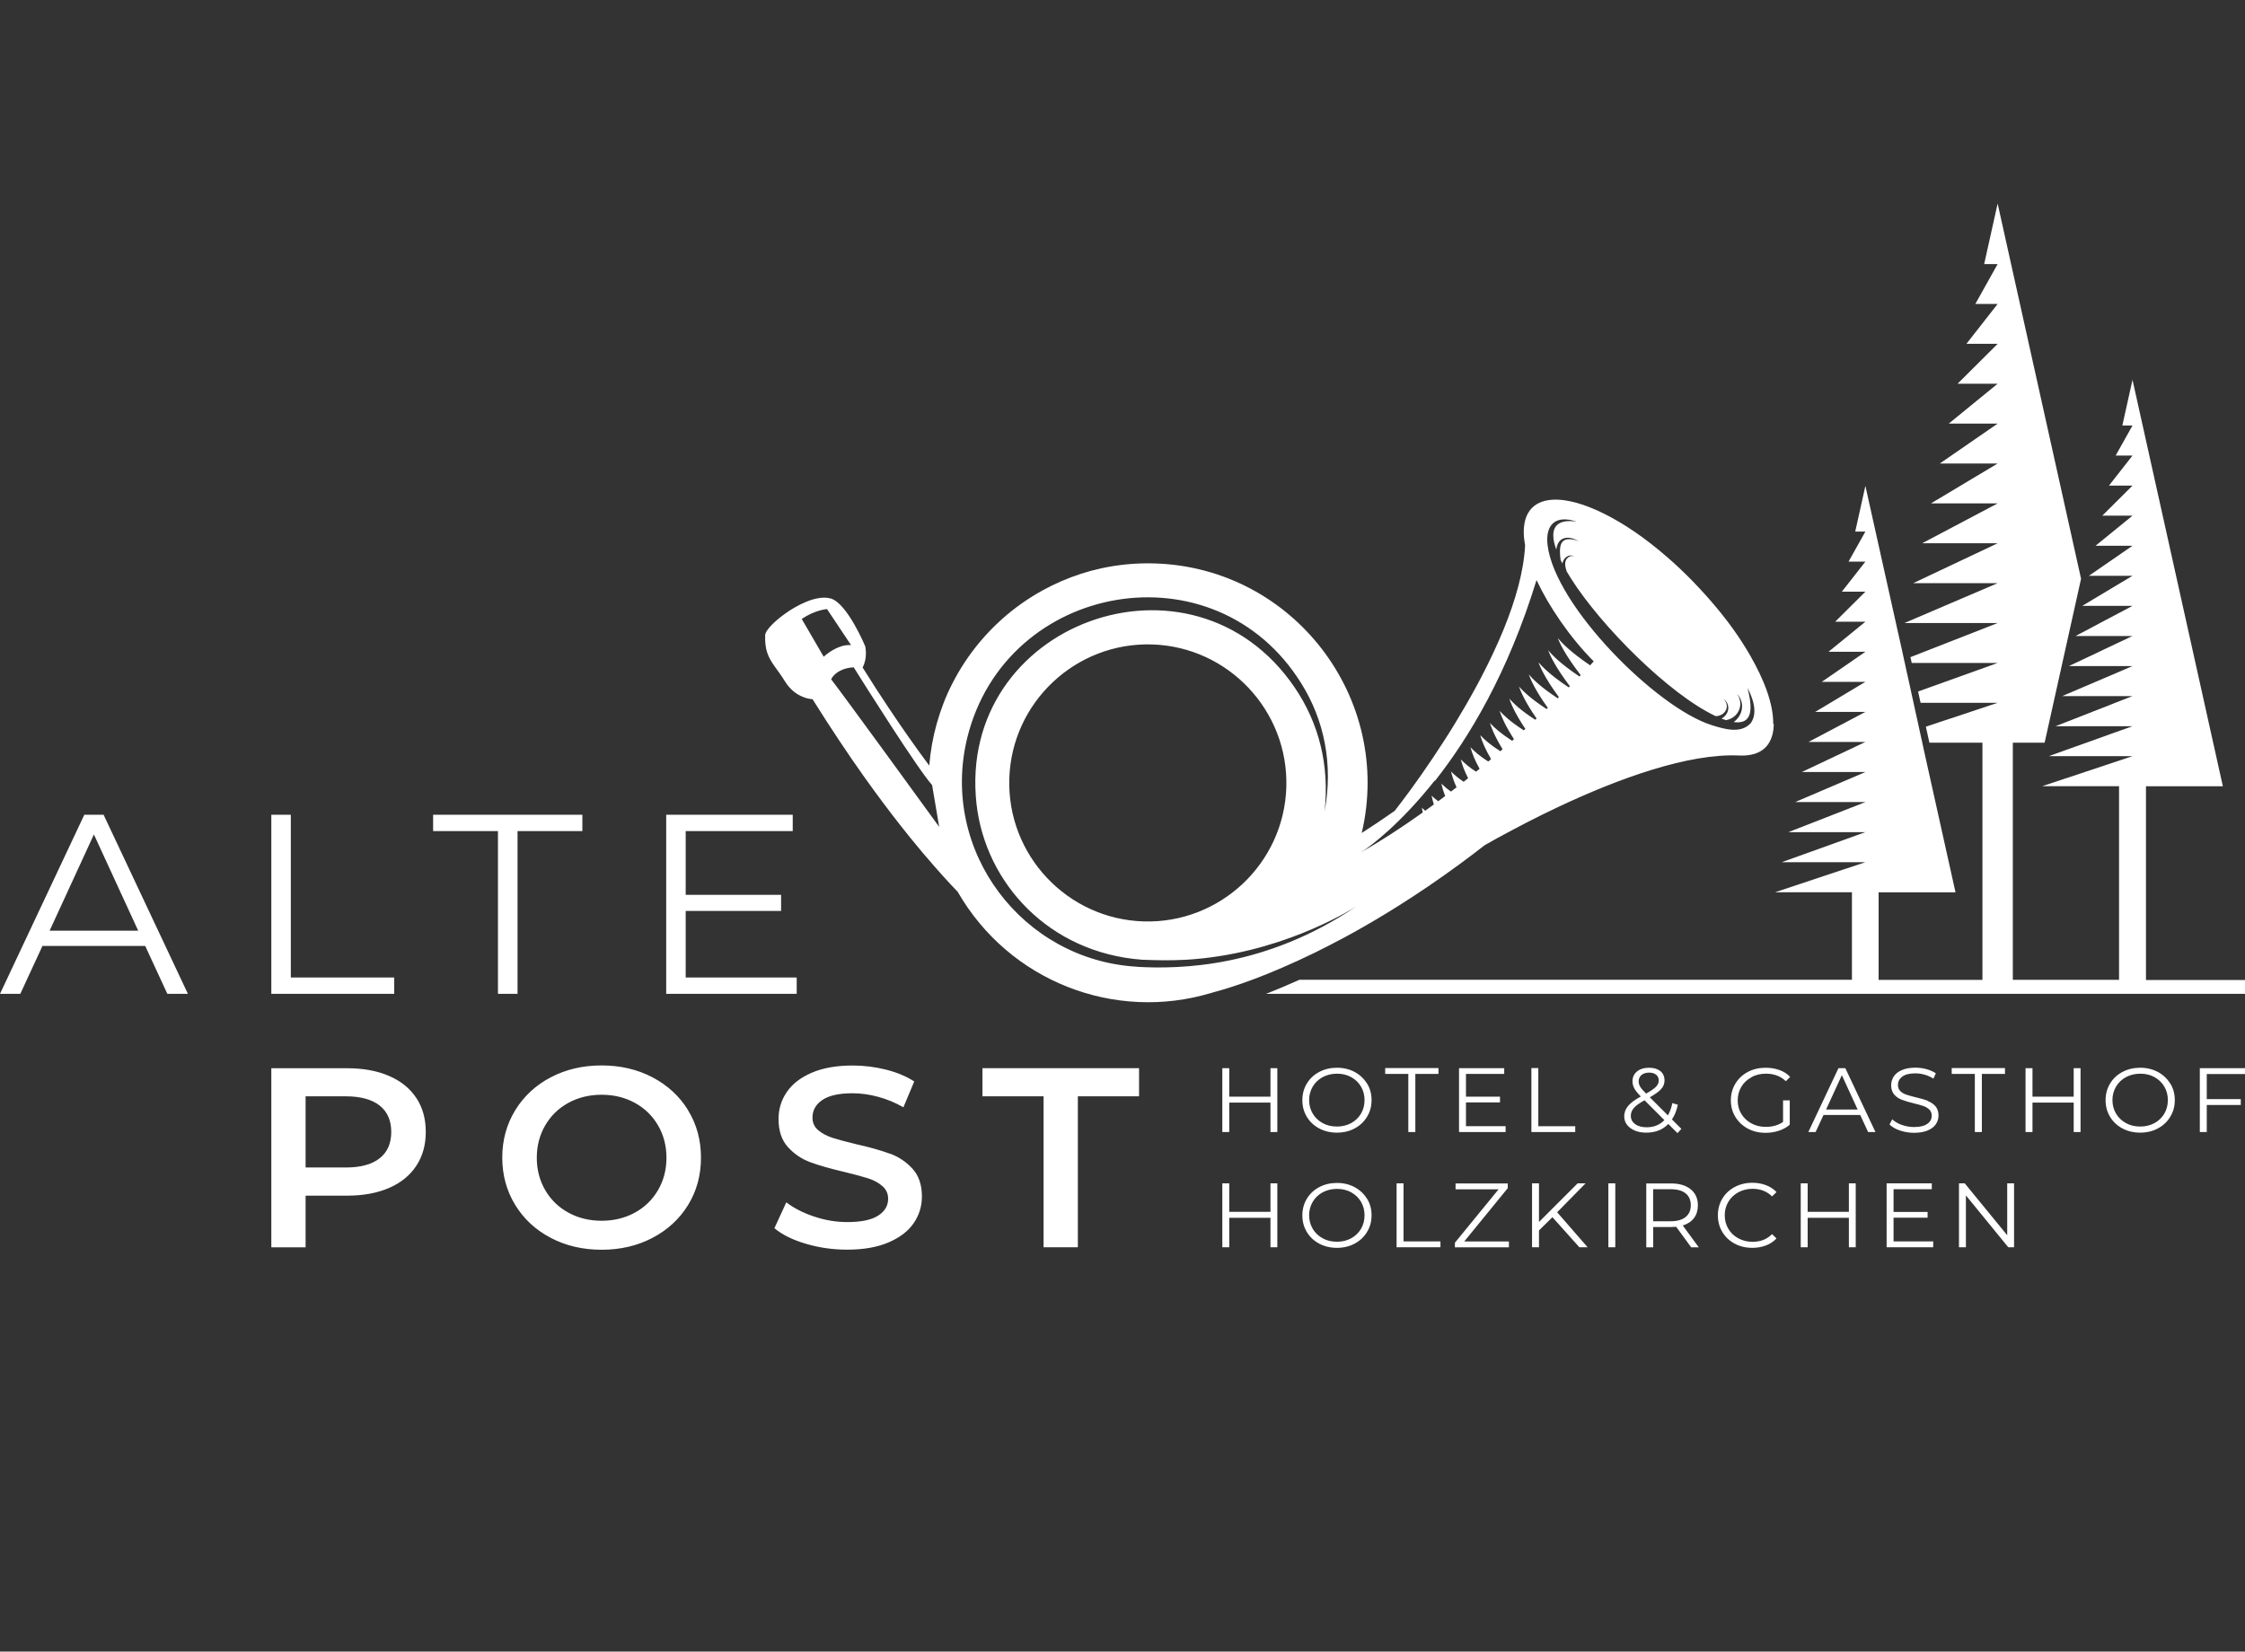
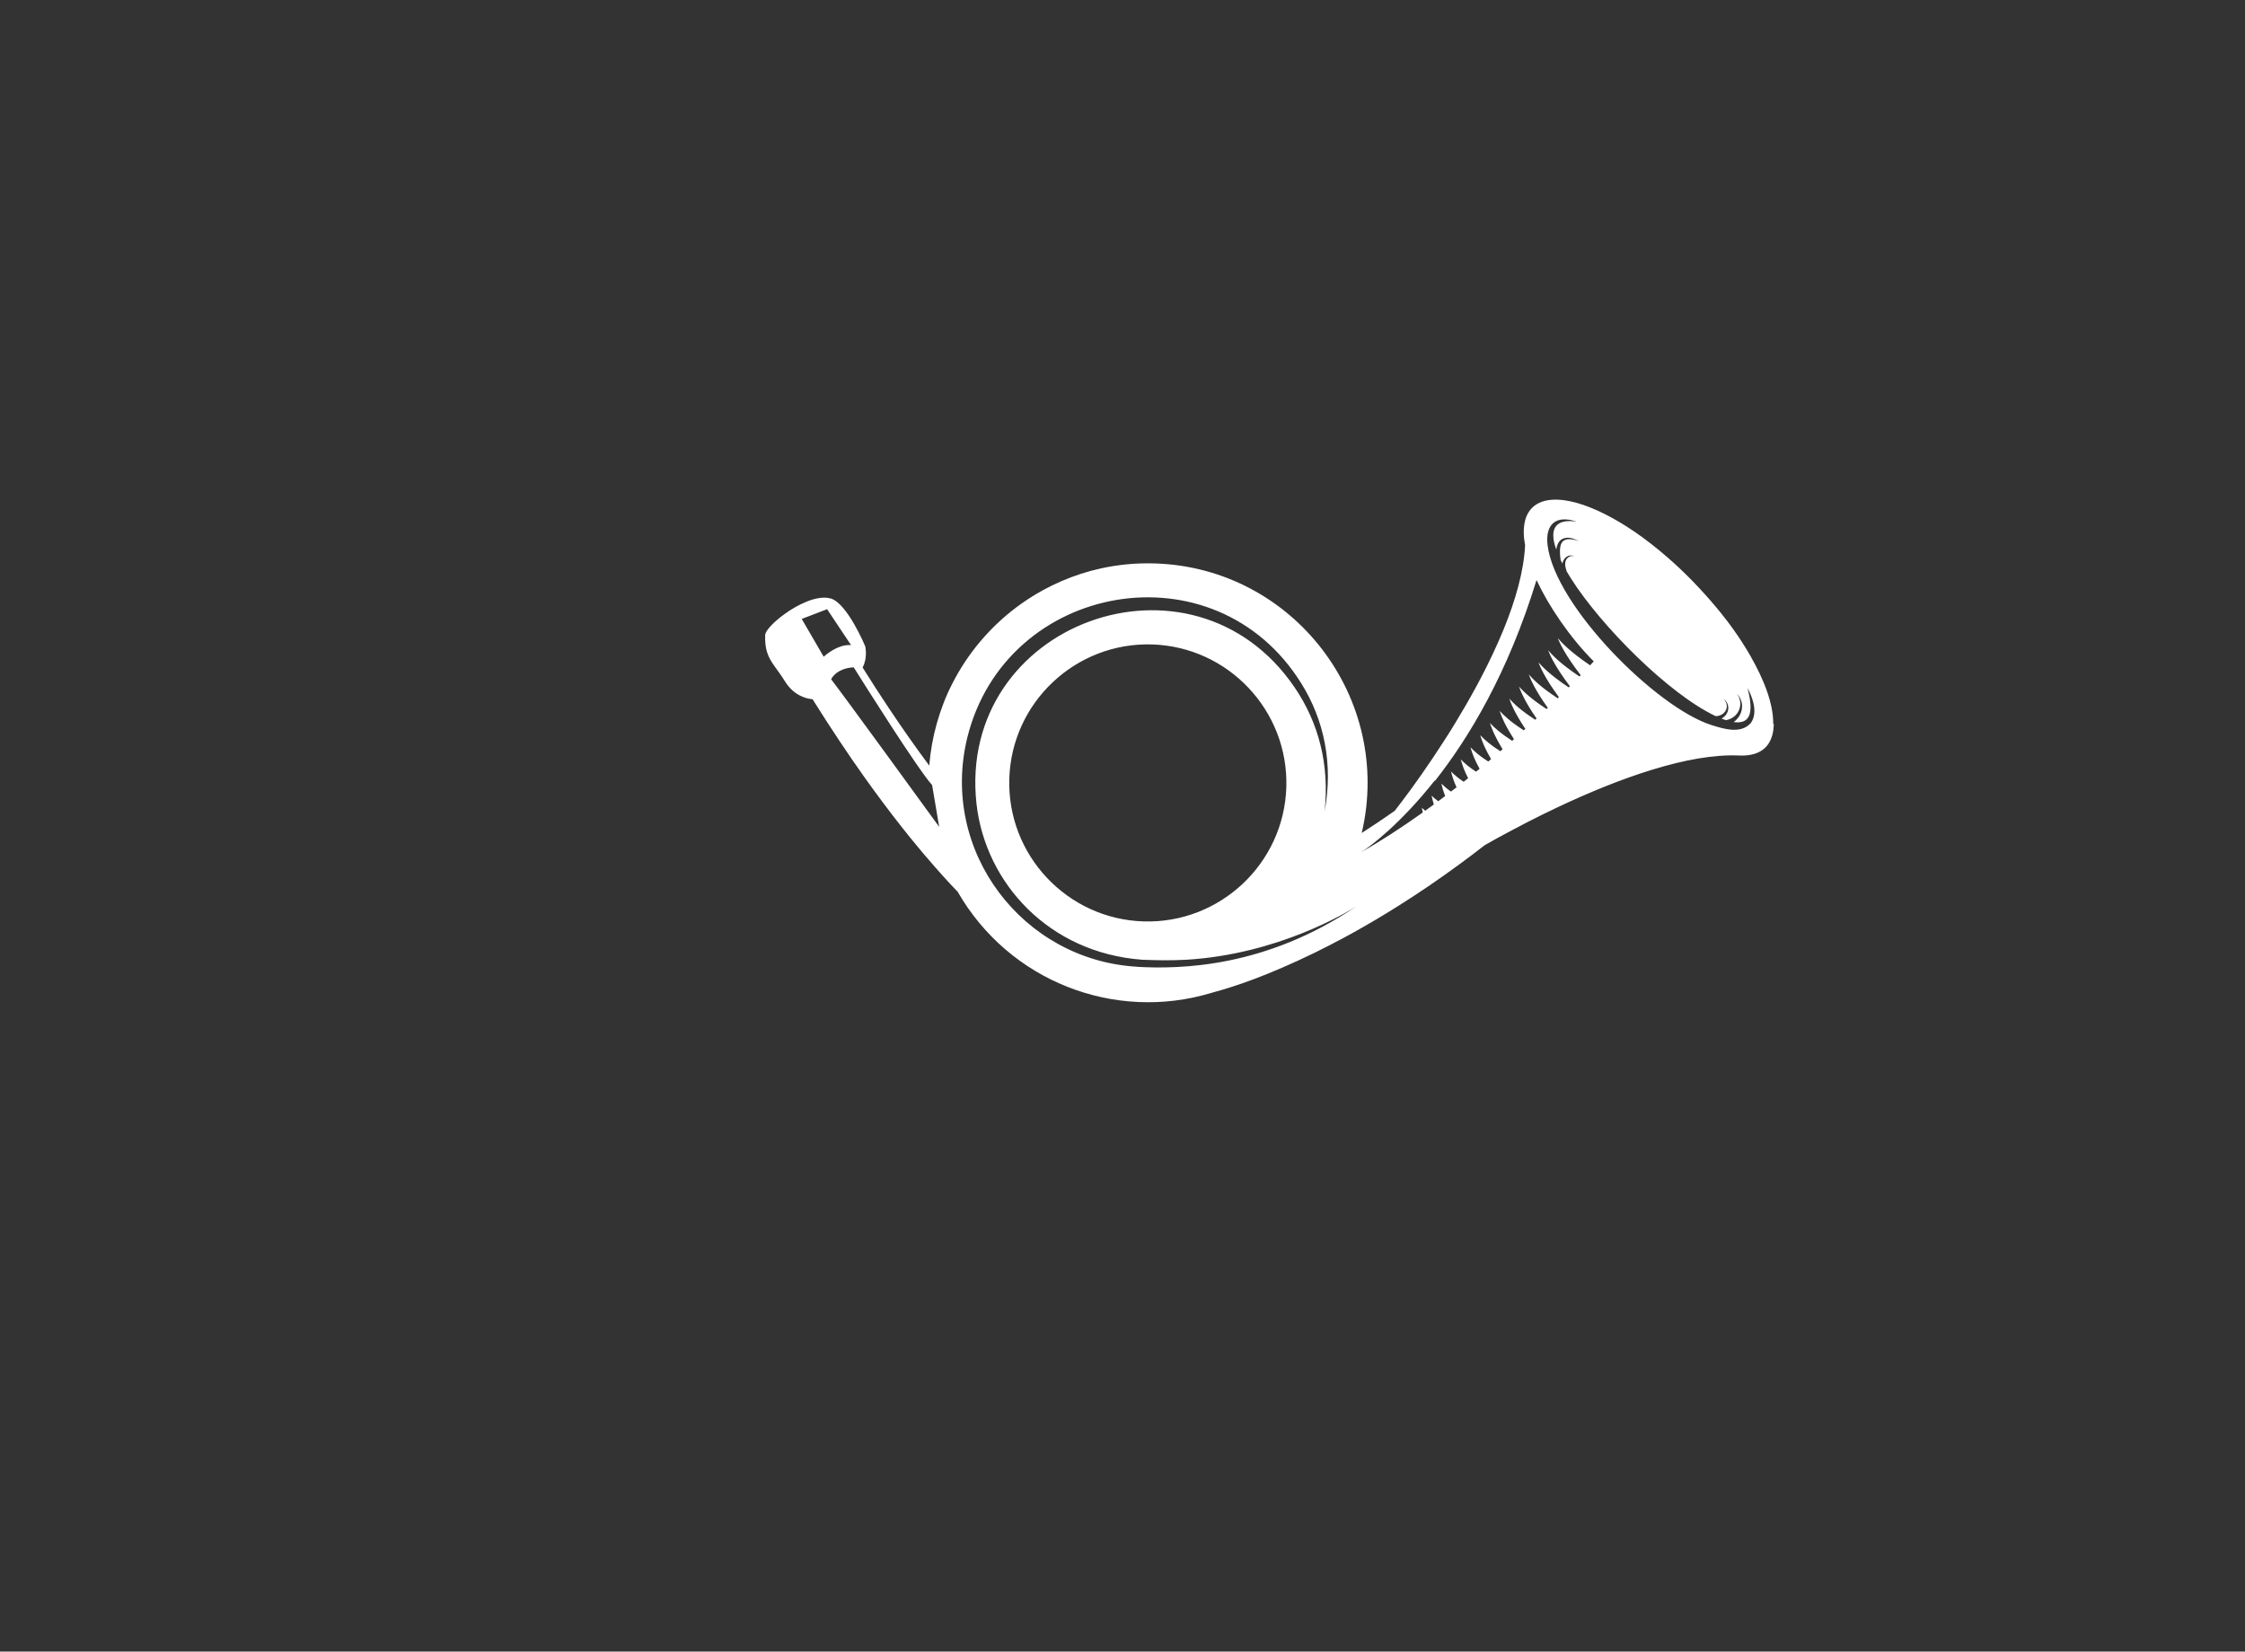
<svg xmlns="http://www.w3.org/2000/svg" id="Ebene_1" data-name="Ebene 1" viewBox="0 0 271.81 200">
  <rect x="0" y="0" width="271.81" height="200" fill="#333333" stroke="none" />
  <defs>
    <style>
      .cls-1 {
        fill: #fff;
        stroke-width: 0px;
      }
    </style>
  </defs>
-   <path class="cls-1" d="M214.69,87.68c.01-.61-.06-1.28-.2-1.99-.06-.3-.14-.6-.22-.91-.12-.45-.27-.92-.45-1.4-.1-.27-.21-.55-.33-.83-.28-.66-.6-1.34-.97-2.04-.2-.38-.42-.77-.64-1.17-.13-.23-.27-.46-.41-.69-.31-.5-.63-1.01-.97-1.52-.21-.32-.44-.63-.66-.95-.46-.64-.95-1.29-1.47-1.93-.78-.97-1.63-1.95-2.54-2.93-.3-.33-.62-.65-.93-.98-1.01-1.03-2.02-1.99-3.03-2.86-.34-.29-.67-.57-1-.85-.67-.55-1.33-1.06-1.98-1.54-.65-.48-1.3-.92-1.93-1.32-.63-.4-1.25-.77-1.86-1.1s-1.2-.63-1.77-.88c-.86-.38-1.68-.68-2.45-.9-.51-.14-1-.24-1.47-.31-.7-.1-1.34-.1-1.91-.02-1.14.17-2.01.7-2.51,1.61-.17.3-.3.65-.38,1.04-.08.39-.13.82-.12,1.29,0,.47.06.99.16,1.55-.16,3.12-1.15,6.6-2.58,10.12-.8,1.95-1.73,3.92-2.73,5.84-.2.38-.4.77-.61,1.14-.82,1.52-1.68,3-2.54,4.41-.43.71-.86,1.4-1.29,2.06-1.93,3.01-3.78,5.61-5.18,7.45-.31.41-.6.78-.86,1.12-1.38.97-2.71,1.86-3.99,2.68,3.83-16.32-8.28-32.13-25.06-32.64-2.22-.07-4.39.14-6.47.59-.83.18-1.65.4-2.45.66-1.6.52-3.14,1.18-4.6,1.98-1.82,1-3.52,2.2-5.05,3.58-.92.83-1.78,1.72-2.58,2.67-1.33,1.58-2.48,3.32-3.42,5.19-.38.75-.72,1.51-1.02,2.3-.3.79-.57,1.59-.8,2.41-.46,1.64-.77,3.35-.91,5.1-1.55-2.08-3.19-4.4-4.9-6.97-1.03-1.54-2.09-3.18-3.17-4.91h0c.16-.3.26-.61.32-.9.18-.89,0-1.66,0-1.66,0,0-2.15-5.18-4.16-5.79-.51-.15-1.1-.14-1.74,0-.42.09-.86.23-1.3.42-.88.36-1.77.88-2.54,1.44-.39.28-.75.56-1.06.84-.16.14-.3.28-.44.41-.54.54-.87,1.03-.88,1.34,0,.18,0,.34,0,.5.02.64.1,1.15.25,1.6.4,1.23,1.23,1.98,2.15,3.48.3.48.63.86.97,1.15.17.15.34.27.51.38.34.21.66.35.95.45.43.14.77.17.91.18,2.17,3.47,4.25,6.58,6.22,9.36.79,1.11,1.56,2.17,2.32,3.18.75,1.01,1.49,1.97,2.21,2.88.36.46.71.9,1.06,1.33,1.05,1.3,2.06,2.49,3.02,3.58.32.36.64.72.94,1.06.62.69,1.22,1.33,1.8,1.93,6.25,10.87,19.02,15.77,30.7,12.25.14-.04.28-.08.42-.12.43-.11,1.11-.31,2.02-.6.36-.12.76-.25,1.2-.4.48-.17,1.01-.36,1.58-.57,1.98-.75,4.46-1.79,7.35-3.2,1.11-.55,2.29-1.15,3.52-1.81.82-.44,1.66-.91,2.53-1.41.43-.25.87-.5,1.32-.77.89-.53,1.8-1.08,2.73-1.67,2.32-1.46,4.78-3.12,7.33-4.99,1.02-.75,2.06-1.53,3.11-2.35.99-.57,2.08-1.17,3.24-1.78.58-.31,1.18-.62,1.79-.94,1.22-.63,2.51-1.27,3.83-1.89,7.28-3.44,15.77-6.54,21.96-6.25.01,0,.02,0,.02,0h0s0,0,0,0c.7.03,1.3-.04,1.82-.2.35-.11.65-.25.92-.44.13-.09.26-.19.37-.3.23-.22.42-.48.57-.77.08-.14.14-.3.2-.46.12-.32.2-.67.24-1.05.02-.19.03-.39.04-.59,0,0,0-.01,0-.01ZM212.41,86.11c0,.53-.13,1.03-.46,1.48.02-.02-.03.03-.03.03-1.18,1.23-3.08.7-4.68.19-6.68-2.1-18.97-14.41-19.87-21.79-.29-2.5.96-3.71,3.53-2.85-2.45-.36-3.43.71-2.48,3.38.11-.64.33-1.19.96-1.37.63-.19,1.2.07,1.79.36-.33-.11-1.66-.62-2.12.25-.26.47-.19,1.45-.1,2.02.07.14.14.28.21.42.19-.86.95-1.16,1.44-.85-.28-.11-.53-.05-.76.14-.49.41-.36,1.07-.16,1.67.16.27.32.54.51.84,3.65,5.77,11.86,14.02,17.53,16.69,1.15,0,1.82-1.21.97-2.06.82.58.75,1.78-.26,2.36.18.07.35.13.53.19,1.55-.27,2.25-1.94,1.34-3.19.94.96.81,2.53-.4,3.42,2.21.31,2.28-1.47,1.81-3.58-.04-.19-.08-.37-.13-.57.44.88.84,1.89.83,2.83ZM173.73,94.57c4.13-5.23,8.86-13.09,12.3-24.32.03.06.06.12.09.17,1.39,2.95,3.91,6.74,6.84,9.67-.12.13-.32.34-.44.48-2.46-1.69-3.33-2.63-3.92-3.3.25.58.76,1.85,2.78,4.49-.05.05-.1.1-.15.16-2.43-1.64-3.29-2.6-3.8-3.18.28.67.79,1.9,2.64,4.36-.05.05-.1.1-.14.14-2.35-1.57-3.19-2.51-3.67-3.04.2.48.66,1.74,2.48,4.22-.05.05-.09.09-.14.14-2.13-1.4-2.97-2.29-3.51-2.89.23.57.68,1.77,2.31,4.05-.05.05-.1.09-.15.14-2.08-1.36-2.88-2.22-3.34-2.72.22.58.64,1.72,2.13,3.87-.05.05-.11.1-.16.15-1.77-1.15-2.53-1.89-3.14-2.55.16.44.53,1.55,1.94,3.66-.06.06-.12.11-.19.17-1.68-1.08-2.39-1.79-2.93-2.36.28.81.63,1.69,1.74,3.43-.07.07-.15.13-.22.2-1.41-.91-2.11-1.55-2.69-2.16.15.45.42,1.33,1.53,3.18-.09.08-.18.16-.27.24-1.22-.78-1.83-1.32-2.44-1.95.31.99.59,1.62,1.32,2.91-.11.1-.23.19-.34.29-1.04-.67-1.6-1.16-2.16-1.73.24.8.49,1.49,1.11,2.61-.14.12-.28.24-.43.35-.83-.55-1.28-.92-1.85-1.49.22.79.42,1.34.89,2.28-.18.14-.36.29-.54.43-.64-.43-1.01-.74-1.53-1.24.17.67.33,1.16.67,1.91-.22.17-.45.35-.67.52-.49-.34-.76-.57-1.17-.97.12.54.23.9.46,1.51-.28.21-.55.42-.84.63-.43-.32-.62-.51-.8-.68.05.24.1.53.27,1.07-.34.25-.69.51-1.04.76-.17-.14-.25-.21-.41-.36.04.22.06.34.11.57-1.26.9-2.56,1.78-3.87,2.63-1.21.78-2.44,1.53-3.67,2.23,1.18-.72,4.88-3.53,8.97-8.71ZM137.68,117.07c-13.86-.79-23.92-13.99-20.57-27.73,4.66-18.9,30.01-23.41,40.45-6.57,2.75,4.4,3.89,9.76,2.81,15.5.62-5.61-.7-10.71-3.6-14.99-12.39-18.28-40.97-7.84-38.54,14.08,1.09,9.6,8.79,18.02,20.04,18.86,1.81.07,3.39.11,5.38,0,11.07-.66,19.43-5.74,20.56-6.46-10.92,7.39-21.2,7.62-26.54,7.32ZM155.74,95.32c-.28,9.25-8.04,16.54-17.28,16.26-9.25-.28-16.54-8.04-16.26-17.28.28-9.25,8.04-16.54,17.28-16.26,9.25.28,16.54,8.04,16.26,17.28ZM112.85,95.05l.38,2.24.48,2.84c-1.3-1.8-11.7-16.11-13.08-17.87,0,0,.32-.76,1.41-1.18.35-.14.79-.24,1.32-.27,1.34,2.14,7.8,12.39,9.48,14.24ZM100.14,73.77l2.9,4.35c-.24-.02-.47,0-.7.03-1.41.23-2.61,1.38-2.61,1.38l-2.42-4.16-.24-.42c1.67-1.12,3.07-1.19,3.07-1.19Z" />
-   <path class="cls-1" d="M271.81,118.65v1.7h-118.52c1.19-.47,2.54-1.03,4.03-1.7h66.9v-10.6h-9.31s10.94-3.64,10.94-3.64h-10.13l10.13-3.64h-9.32l9.32-3.64h-8.51l8.51-3.64h-7.7,0s7.7-3.64,7.7-3.64h-6.89l6.89-3.64h-6.08l6.08-3.64h-5.28l5.28-3.64h-4.47,0s4.47-3.64,4.47-3.64h-3.66,0s3.66-3.64,3.66-3.64h-2.85l2.85-3.64h-2.04l2.04-3.64h-1.23l1.23-5.53h0s3.79,17.03,3.79,17.03l.22.98.22.98.27,1.22.09.42.09.42.09.39.09.42.09.42.46,2.07.09.42.09.42.24,1.08.09.42.09.42.33,1.48.09.42.09.42.37,1.67h0s.09.43.09.43h0s.09.42.09.42h0s3.84,17.27,3.84,17.27h-9.31v10.6h12.57v-28.72h-6.42s-.43-1.94-.43-1.94l8.69-2.89h-9.33l-.3-1.37,9.64-3.46h-10.41l-.16-.7,10.56-4.13h-11.29l11.29-4.83h-10.22,0s10.22-4.83,10.22-4.83h-9.14l9.14-4.83h-8.07l8.07-4.83h-7,0s7-4.83,7-4.83h-5.92,0s5.92-4.83,5.92-4.83h-4.85,0s4.85-4.83,4.85-4.83h-3.78l3.78-4.83h-2.7,0s2.7-4.83,2.7-4.83h-1.63l1.63-7.33h0s0,0,0,0l10.1,45.44-4.41,19.85h0s-3.85,0-3.85,0v28.72h12.86v-23.45h-9.31s10.94-3.64,10.94-3.64h-10.13l2.16-.78h0l1.18-.42,1.18-.42h0l3.51-1.26.4-.14.4-.14,1.29-.46h-9.32l6.49-2.54.4-.16.4-.16,2.03-.79h-8.51l4.97-2.12.4-.17.4-.17,2.75-1.18h-7.7,0s3.46-1.63,3.46-1.63l.39-.19.39-.19,3.46-1.63h-6.89l1.97-1.04.39-.21h0s.39-.21.39-.21l4.14-2.19h-6.08l.52-.31.38-.23.38-.23,4.8-2.87h-5.28l5.28-3.64h-4.47,0s4.47-3.64,4.47-3.64h-3.66,0s3.66-3.64,3.66-3.64h-2.85l2.85-3.64h-2.04l2.04-3.64h-1.23l1.23-5.53h0s10.94,49.22,10.94,49.22h-9.31v23.46h11.96ZM153.82,146.75h-4.99v-3.45h-.84v7.74h.84v-3.57h4.99v3.57h.83v-7.74h-.83v3.45ZM165.51,145.15c.37.6.55,1.27.55,2.02s-.18,1.42-.55,2.02c-.36.6-.86,1.07-1.5,1.41-.63.34-1.35.51-2.14.51s-1.51-.17-2.15-.51-1.14-.81-1.5-1.41-.54-1.27-.54-2.01.18-1.42.54-2.01c.36-.6.86-1.07,1.5-1.41.64-.34,1.36-.51,2.15-.51s1.5.17,2.14.51c.63.34,1.13.81,1.5,1.41ZM165.21,147.17c0-.6-.14-1.15-.43-1.64s-.69-.87-1.2-1.15c-.51-.28-1.08-.41-1.71-.41s-1.2.14-1.72.41c-.51.28-.92.66-1.21,1.15-.29.49-.44,1.04-.44,1.64s.15,1.15.44,1.64c.29.49.7.87,1.21,1.15.51.28,1.08.41,1.72.41s1.2-.14,1.71-.41c.51-.28.91-.66,1.2-1.15.29-.49.43-1.04.43-1.64ZM169.93,143.3h-.84v7.74h5.31v-.71h-4.47v-7.03ZM182.55,143.87v-.56h-6.32v.71h5.21l-5.29,6.47v.56h6.54v-.71h-5.41l5.28-6.47ZM191.98,143.3h-.97l-4.68,4.68v-4.68h-.84v7.74h.84v-2.04l1.63-1.6,3.26,3.64h1l-3.69-4.24,3.45-3.51ZM194.73,151.04h.84v-7.74h-.84v7.74ZM203.73,148.39l1.95,2.66h-.92l-1.82-2.49c-.2.02-.42.03-.64.03h-2.14v2.46h-.84v-7.74h2.99c1.02,0,1.82.24,2.39.71.58.47.87,1.12.87,1.95,0,.6-.16,1.12-.47,1.53s-.77.72-1.35.9ZM204.08,147.38c.42-.34.63-.81.63-1.43s-.21-1.11-.63-1.44c-.42-.34-1.02-.5-1.81-.5h-2.12v3.88h2.12c.79,0,1.39-.17,1.81-.51ZM210.47,144.38c.52-.28,1.09-.42,1.72-.42.95,0,1.74.31,2.36.92l.54-.52c-.35-.37-.77-.65-1.28-.84-.5-.19-1.05-.29-1.64-.29-.79,0-1.5.17-2.14.51-.64.34-1.14.81-1.5,1.41-.36.6-.54,1.27-.54,2.02s.18,1.42.54,2.02.86,1.07,1.49,1.41c.63.34,1.35.51,2.14.51.59,0,1.14-.1,1.65-.29.51-.19.93-.48,1.28-.85l-.54-.52c-.62.62-1.4.93-2.36.93-.63,0-1.2-.14-1.72-.42-.52-.28-.92-.66-1.21-1.15-.29-.49-.44-1.03-.44-1.64s.15-1.15.44-1.64c.29-.49.7-.87,1.21-1.15ZM223.85,146.75h-4.99v-3.45h-.84v7.74h.84v-3.57h4.99v3.57h.83v-7.74h-.83v3.45ZM229.26,147.46h4.12v-.7h-4.12v-2.75h4.63v-.71h-5.47v7.74h5.64v-.71h-4.8v-2.88ZM243.02,149.58l-5.14-6.28h-.7v7.74h.84v-6.28l5.13,6.28h.7v-7.74h-.83v6.28ZM153.82,132.8h-4.99v-3.45h-.84v7.74h.84v-3.57h4.99v3.57h.83v-7.74h-.83v3.45ZM165.51,131.2c.37.6.55,1.27.55,2.02s-.18,1.42-.55,2.02c-.36.6-.86,1.07-1.5,1.41-.63.34-1.35.51-2.14.51s-1.51-.17-2.15-.51c-.64-.34-1.14-.81-1.5-1.41s-.54-1.27-.54-2.01.18-1.42.54-2.01c.36-.6.86-1.07,1.5-1.41.64-.34,1.36-.51,2.15-.51s1.5.17,2.14.51c.63.34,1.13.81,1.5,1.41ZM165.21,133.22c0-.6-.14-1.15-.43-1.64s-.69-.87-1.2-1.15c-.51-.28-1.08-.41-1.71-.41s-1.2.14-1.72.41c-.51.28-.92.66-1.21,1.15-.29.49-.44,1.04-.44,1.64s.15,1.15.44,1.64c.29.49.7.87,1.21,1.15.51.28,1.08.41,1.72.41s1.2-.14,1.71-.41c.51-.28.91-.66,1.2-1.15s.43-1.04.43-1.64ZM171.36,137.09v-7.04h2.8v-.71h-6.45v.71h2.8v7.04h.84ZM182.12,130.06v-.71h-5.47v7.74h5.64v-.71h-4.8v-2.88h4.12v-.7h-4.12v-2.75h4.63ZM185.41,129.35v7.74h5.31v-.71h-4.47v-7.04h-.84ZM199.32,137.16c-.52,0-.98-.08-1.38-.25-.41-.17-.72-.4-.95-.7-.23-.3-.34-.64-.34-1.02,0-.46.15-.88.46-1.25.3-.37.82-.76,1.55-1.16-.38-.38-.64-.71-.79-.98-.14-.27-.22-.56-.22-.86,0-.49.18-.89.55-1.19.37-.3.85-.45,1.47-.45.57,0,1.02.14,1.36.41.33.27.5.65.5,1.13,0,.38-.13.73-.4,1.03-.27.31-.73.64-1.38,1.01l2.19,2.19c.24-.42.42-.92.54-1.49l.66.2c-.14.69-.38,1.29-.71,1.78l1.14,1.14-.47.52-1.11-1.11c-.68.7-1.56,1.05-2.67,1.05ZM199.3,132.43c.58-.32.98-.6,1.2-.83.22-.23.33-.48.33-.75,0-.3-.1-.53-.31-.7s-.49-.26-.85-.26c-.39,0-.7.1-.93.29-.22.19-.34.45-.34.76,0,.23.06.45.18.65.12.21.36.49.72.84ZM197.97,136.13c.35.25.82.38,1.4.38.88,0,1.59-.29,2.14-.87l-2.4-2.4c-.63.35-1.07.66-1.3.94-.24.28-.36.59-.36.94,0,.42.18.76.53,1.01ZM212.07,130.43c.52-.28,1.1-.41,1.75-.41.97,0,1.77.3,2.4.91l.52-.52c-.35-.37-.78-.65-1.29-.83-.51-.19-1.07-.28-1.68-.28-.8,0-1.53.17-2.16.51s-1.14.81-1.5,1.41c-.36.6-.55,1.27-.55,2.02s.18,1.42.55,2.02c.37.6.87,1.07,1.5,1.41s1.36.51,2.15.51c.56,0,1.1-.08,1.61-.25.51-.17.95-.41,1.32-.73v-2.95h-.81v2.61c-.57.4-1.26.6-2.09.6-.65,0-1.23-.14-1.74-.42-.52-.28-.92-.66-1.22-1.15-.3-.49-.44-1.03-.44-1.64s.15-1.15.44-1.64.7-.87,1.22-1.15ZM223.42,129.35l3.65,7.74h-.89l-.96-2.07h-4.44l-.96,2.07h-.88l3.65-7.74h.83ZM224.91,134.36l-1.91-4.16-1.91,4.16h3.83ZM233.41,133.3c-.36-.14-.83-.27-1.42-.41-.49-.12-.89-.23-1.18-.33-.29-.1-.54-.24-.73-.43-.19-.19-.29-.44-.29-.75,0-.41.18-.75.53-1.01.35-.26.88-.39,1.58-.39.36,0,.74.05,1.12.16.38.11.74.27,1.07.48l.29-.65c-.32-.21-.7-.38-1.13-.5-.44-.12-.88-.18-1.34-.18-.65,0-1.2.1-1.64.29-.44.19-.77.45-.98.77-.21.32-.32.68-.32,1.07,0,.48.13.86.38,1.14s.56.49.92.62c.36.14.84.28,1.44.43.5.12.89.23,1.17.33s.52.24.71.43c.19.18.29.43.29.74,0,.41-.18.74-.54.99-.36.25-.89.38-1.61.38-.51,0-1-.09-1.48-.26-.48-.17-.86-.4-1.15-.68l-.33.63c.3.3.72.55,1.26.73.54.18,1.11.28,1.7.28.65,0,1.2-.09,1.65-.28.45-.19.78-.44,1-.76.22-.32.32-.68.32-1.07,0-.47-.13-.85-.38-1.12-.25-.28-.56-.48-.92-.62ZM239.95,137.09v-7.04h2.8v-.71h-6.45v.71h2.8v7.04h.84ZM251.07,132.8h-4.99v-3.45h-.84v7.74h.84v-3.57h4.99v3.57h.83v-7.74h-.83v3.45ZM262.76,131.2c.37.6.55,1.27.55,2.02s-.18,1.42-.55,2.02c-.36.6-.86,1.07-1.5,1.41-.63.34-1.35.51-2.14.51s-1.51-.17-2.15-.51c-.64-.34-1.14-.81-1.5-1.41s-.54-1.27-.54-2.01.18-1.42.54-2.01c.36-.6.86-1.07,1.5-1.41.64-.34,1.36-.51,2.15-.51s1.5.17,2.14.51c.63.34,1.13.81,1.5,1.41ZM262.47,133.22c0-.6-.14-1.15-.43-1.64s-.69-.87-1.2-1.15c-.51-.28-1.08-.41-1.71-.41s-1.2.14-1.72.41c-.51.28-.92.66-1.21,1.15-.29.49-.44,1.04-.44,1.64s.15,1.15.44,1.64c.29.49.7.87,1.21,1.15.51.28,1.08.41,1.72.41s1.2-.14,1.71-.41c.51-.28.91-.66,1.2-1.15s.43-1.04.43-1.64ZM266.34,137.09h.84v-3.28h4.12v-.71h-4.12v-3.04h4.63v-.71h-5.47v7.74ZM12.54,98.66l10.21,21.69h-2.49l-2.68-5.8H5.14l-2.68,5.8H0l10.21-21.69h2.33ZM16.73,112.7l-5.36-11.65-5.36,11.65h10.73ZM47.72,118.37h-12.51v-19.71h-2.36v21.69h14.88v-1.98ZM60.3,120.35h2.36v-19.71h7.85v-1.98h-18.07v1.98h7.85v19.71ZM96.46,118.37h-13.44v-8.06h11.55v-1.95h-11.55v-7.72h12.96v-1.98h-15.32v21.69h15.8v-1.98ZM50.4,132.95c.77,1.16,1.15,2.53,1.15,4.12s-.38,2.94-1.15,4.11-1.87,2.06-3.3,2.68c-1.44.62-3.12.93-5.06.93h-5.04v6.26h-4.15v-21.69h9.19c1.94,0,3.62.31,5.06.93,1.44.62,2.54,1.51,3.3,2.67ZM47.37,137.07c0-1.38-.47-2.45-1.4-3.19-.94-.74-2.31-1.12-4.12-1.12h-4.85v8.62h4.85c1.81,0,3.18-.37,4.12-1.12.94-.74,1.4-1.81,1.4-3.19ZM83.31,134.46c1.04,1.69,1.56,3.61,1.56,5.73s-.52,4.04-1.56,5.73c-1.04,1.69-2.48,3.02-4.31,3.98-1.83.96-3.88,1.44-6.16,1.44s-4.33-.48-6.16-1.44c-1.83-.96-3.27-2.29-4.31-4-1.04-1.7-1.56-3.61-1.56-5.72s.52-4.01,1.56-5.72c1.04-1.7,2.48-3.04,4.31-4,1.83-.96,3.88-1.44,6.16-1.44s4.33.48,6.16,1.44c1.83.96,3.27,2.29,4.31,3.98ZM80.69,140.2c0-1.45-.34-2.75-1.02-3.92-.68-1.17-1.62-2.08-2.81-2.73-1.19-.65-2.53-.98-4.02-.98s-2.83.33-4.02.98c-1.19.65-2.13,1.56-2.81,2.73-.68,1.17-1.02,2.48-1.02,3.92s.34,2.75,1.02,3.92c.68,1.17,1.62,2.08,2.81,2.73,1.19.65,2.53.98,4.02.98s2.83-.33,4.02-.98c1.19-.65,2.13-1.56,2.81-2.73.68-1.17,1.02-2.47,1.02-3.92ZM107.76,139.72c-1.06-.4-2.43-.79-4.09-1.16-1.21-.29-2.17-.55-2.87-.77-.7-.23-1.28-.54-1.74-.93-.46-.39-.69-.9-.69-1.52,0-.89.4-1.6,1.2-2.14.8-.54,2.02-.81,3.65-.81,1,0,2.03.14,3.1.43,1.06.29,2.09.71,3.06,1.27l1.31-3.13c-.96-.62-2.1-1.1-3.42-1.43-1.32-.33-2.66-.5-4.02-.5-1.96,0-3.61.29-4.96.87s-2.36,1.36-3.03,2.34c-.67.98-1,2.07-1,3.27,0,1.43.38,2.56,1.13,3.39.76.84,1.66,1.45,2.71,1.84,1.05.39,2.43.78,4.13,1.18,1.21.29,2.17.55,2.87.77.7.23,1.28.54,1.74.95.46.4.69.91.69,1.53,0,.85-.41,1.53-1.23,2.05-.82.52-2.06.77-3.72.77-1.34,0-2.68-.22-4.01-.67-1.33-.44-2.45-1.02-3.37-1.72l-1.44,3.13c.94.79,2.21,1.42,3.82,1.89,1.61.48,3.27.71,5,.71,1.96,0,3.62-.29,4.98-.87,1.36-.58,2.38-1.35,3.05-2.32.67-.97,1.01-2.06,1.01-3.25,0-1.4-.38-2.52-1.13-3.35s-1.67-1.44-2.73-1.84ZM118.94,132.76h7.41v18.28h4.15v-18.28h7.41v-3.41h-18.96v3.41Z" />
+   <path class="cls-1" d="M214.69,87.68c.01-.61-.06-1.28-.2-1.99-.06-.3-.14-.6-.22-.91-.12-.45-.27-.92-.45-1.4-.1-.27-.21-.55-.33-.83-.28-.66-.6-1.34-.97-2.04-.2-.38-.42-.77-.64-1.17-.13-.23-.27-.46-.41-.69-.31-.5-.63-1.01-.97-1.52-.21-.32-.44-.63-.66-.95-.46-.64-.95-1.29-1.47-1.93-.78-.97-1.63-1.95-2.54-2.93-.3-.33-.62-.65-.93-.98-1.01-1.03-2.02-1.99-3.03-2.86-.34-.29-.67-.57-1-.85-.67-.55-1.33-1.06-1.98-1.54-.65-.48-1.3-.92-1.93-1.32-.63-.4-1.25-.77-1.86-1.1s-1.2-.63-1.77-.88c-.86-.38-1.68-.68-2.45-.9-.51-.14-1-.24-1.47-.31-.7-.1-1.34-.1-1.91-.02-1.14.17-2.01.7-2.51,1.61-.17.3-.3.65-.38,1.04-.08.39-.13.82-.12,1.29,0,.47.06.99.16,1.55-.16,3.12-1.15,6.6-2.58,10.12-.8,1.95-1.73,3.92-2.73,5.84-.2.38-.4.77-.61,1.14-.82,1.52-1.68,3-2.54,4.41-.43.71-.86,1.4-1.29,2.06-1.93,3.01-3.78,5.61-5.18,7.45-.31.41-.6.78-.86,1.12-1.38.97-2.71,1.86-3.99,2.68,3.83-16.32-8.28-32.13-25.06-32.64-2.22-.07-4.39.14-6.47.59-.83.18-1.65.4-2.45.66-1.6.52-3.14,1.18-4.6,1.98-1.82,1-3.52,2.2-5.05,3.58-.92.83-1.78,1.72-2.58,2.67-1.33,1.58-2.48,3.32-3.42,5.19-.38.75-.72,1.51-1.02,2.3-.3.79-.57,1.59-.8,2.41-.46,1.64-.77,3.35-.91,5.1-1.55-2.08-3.19-4.4-4.9-6.97-1.03-1.54-2.09-3.18-3.17-4.91h0c.16-.3.26-.61.32-.9.18-.89,0-1.66,0-1.66,0,0-2.15-5.18-4.16-5.79-.51-.15-1.1-.14-1.74,0-.42.09-.86.23-1.3.42-.88.36-1.77.88-2.54,1.44-.39.28-.75.56-1.06.84-.16.14-.3.28-.44.41-.54.54-.87,1.03-.88,1.34,0,.18,0,.34,0,.5.02.64.1,1.15.25,1.6.4,1.23,1.23,1.98,2.15,3.48.3.48.63.86.97,1.15.17.15.34.27.51.38.34.21.66.35.95.45.43.14.77.17.91.18,2.17,3.47,4.25,6.58,6.22,9.36.79,1.11,1.56,2.17,2.32,3.18.75,1.01,1.49,1.97,2.21,2.88.36.46.71.9,1.06,1.33,1.05,1.3,2.06,2.49,3.02,3.58.32.36.64.72.94,1.06.62.69,1.22,1.33,1.8,1.93,6.25,10.87,19.02,15.77,30.7,12.25.14-.04.28-.08.42-.12.43-.11,1.11-.31,2.02-.6.36-.12.76-.25,1.2-.4.48-.17,1.01-.36,1.58-.57,1.98-.75,4.46-1.79,7.35-3.2,1.11-.55,2.29-1.15,3.52-1.81.82-.44,1.66-.91,2.53-1.41.43-.25.87-.5,1.32-.77.89-.53,1.8-1.08,2.73-1.67,2.32-1.46,4.78-3.12,7.33-4.99,1.02-.75,2.06-1.53,3.11-2.35.99-.57,2.08-1.17,3.24-1.78.58-.31,1.18-.62,1.79-.94,1.22-.63,2.51-1.27,3.83-1.89,7.28-3.44,15.77-6.54,21.96-6.25.01,0,.02,0,.02,0h0s0,0,0,0c.7.03,1.3-.04,1.82-.2.35-.11.65-.25.92-.44.13-.09.26-.19.37-.3.23-.22.42-.48.57-.77.08-.14.14-.3.2-.46.12-.32.2-.67.24-1.05.02-.19.03-.39.04-.59,0,0,0-.01,0-.01ZM212.41,86.11c0,.53-.13,1.03-.46,1.48.02-.02-.03.03-.03.03-1.18,1.23-3.08.7-4.68.19-6.68-2.1-18.97-14.41-19.87-21.79-.29-2.5.96-3.71,3.53-2.85-2.45-.36-3.43.71-2.48,3.38.11-.64.33-1.19.96-1.37.63-.19,1.2.07,1.79.36-.33-.11-1.66-.62-2.12.25-.26.47-.19,1.45-.1,2.02.07.14.14.28.21.42.19-.86.95-1.16,1.44-.85-.28-.11-.53-.05-.76.14-.49.41-.36,1.07-.16,1.67.16.27.32.54.51.84,3.65,5.77,11.86,14.02,17.53,16.69,1.15,0,1.82-1.21.97-2.06.82.58.75,1.78-.26,2.36.18.07.35.13.53.19,1.55-.27,2.25-1.94,1.34-3.19.94.96.81,2.53-.4,3.42,2.21.31,2.28-1.47,1.81-3.58-.04-.19-.08-.37-.13-.57.44.88.84,1.89.83,2.83ZM173.73,94.57c4.13-5.23,8.86-13.09,12.3-24.32.03.06.06.12.09.17,1.39,2.95,3.91,6.74,6.84,9.67-.12.13-.32.34-.44.48-2.46-1.69-3.33-2.63-3.92-3.3.25.58.76,1.85,2.78,4.49-.05.05-.1.1-.15.16-2.43-1.64-3.29-2.6-3.8-3.18.28.67.79,1.9,2.64,4.36-.05.05-.1.1-.14.14-2.35-1.57-3.19-2.51-3.67-3.04.2.48.66,1.74,2.48,4.22-.05.05-.09.09-.14.14-2.13-1.4-2.97-2.29-3.51-2.89.23.57.68,1.77,2.31,4.05-.05.05-.1.09-.15.14-2.08-1.36-2.88-2.22-3.34-2.72.22.58.64,1.72,2.13,3.87-.05.05-.11.1-.16.15-1.77-1.15-2.53-1.89-3.14-2.55.16.44.53,1.55,1.94,3.66-.06.06-.12.11-.19.17-1.68-1.08-2.39-1.79-2.93-2.36.28.81.63,1.69,1.74,3.43-.07.07-.15.13-.22.2-1.41-.91-2.11-1.55-2.69-2.16.15.45.42,1.33,1.53,3.18-.09.08-.18.16-.27.24-1.22-.78-1.83-1.32-2.44-1.95.31.99.59,1.62,1.32,2.91-.11.1-.23.19-.34.29-1.04-.67-1.6-1.16-2.16-1.73.24.8.49,1.49,1.11,2.61-.14.12-.28.24-.43.35-.83-.55-1.28-.92-1.85-1.49.22.79.42,1.34.89,2.28-.18.14-.36.29-.54.43-.64-.43-1.01-.74-1.53-1.24.17.67.33,1.16.67,1.91-.22.17-.45.35-.67.52-.49-.34-.76-.57-1.17-.97.12.54.23.9.46,1.51-.28.21-.55.42-.84.63-.43-.32-.62-.51-.8-.68.05.24.1.53.27,1.07-.34.25-.69.51-1.04.76-.17-.14-.25-.21-.41-.36.04.22.06.34.11.57-1.26.9-2.56,1.78-3.87,2.63-1.21.78-2.44,1.53-3.67,2.23,1.18-.72,4.88-3.53,8.97-8.71ZM137.68,117.07c-13.86-.79-23.92-13.99-20.57-27.73,4.66-18.9,30.01-23.41,40.45-6.57,2.75,4.4,3.89,9.76,2.81,15.5.62-5.61-.7-10.71-3.6-14.99-12.39-18.28-40.97-7.84-38.54,14.08,1.09,9.6,8.79,18.02,20.04,18.86,1.81.07,3.39.11,5.38,0,11.07-.66,19.43-5.74,20.56-6.46-10.92,7.39-21.2,7.62-26.54,7.32ZM155.74,95.32c-.28,9.25-8.04,16.54-17.28,16.26-9.25-.28-16.54-8.04-16.26-17.28.28-9.25,8.04-16.54,17.28-16.26,9.25.28,16.54,8.04,16.26,17.28ZM112.85,95.05l.38,2.24.48,2.84c-1.3-1.8-11.7-16.11-13.08-17.87,0,0,.32-.76,1.41-1.18.35-.14.79-.24,1.32-.27,1.34,2.14,7.8,12.39,9.48,14.24ZM100.14,73.77l2.9,4.35c-.24-.02-.47,0-.7.03-1.41.23-2.61,1.38-2.61,1.38l-2.42-4.16-.24-.42Z" />
</svg>